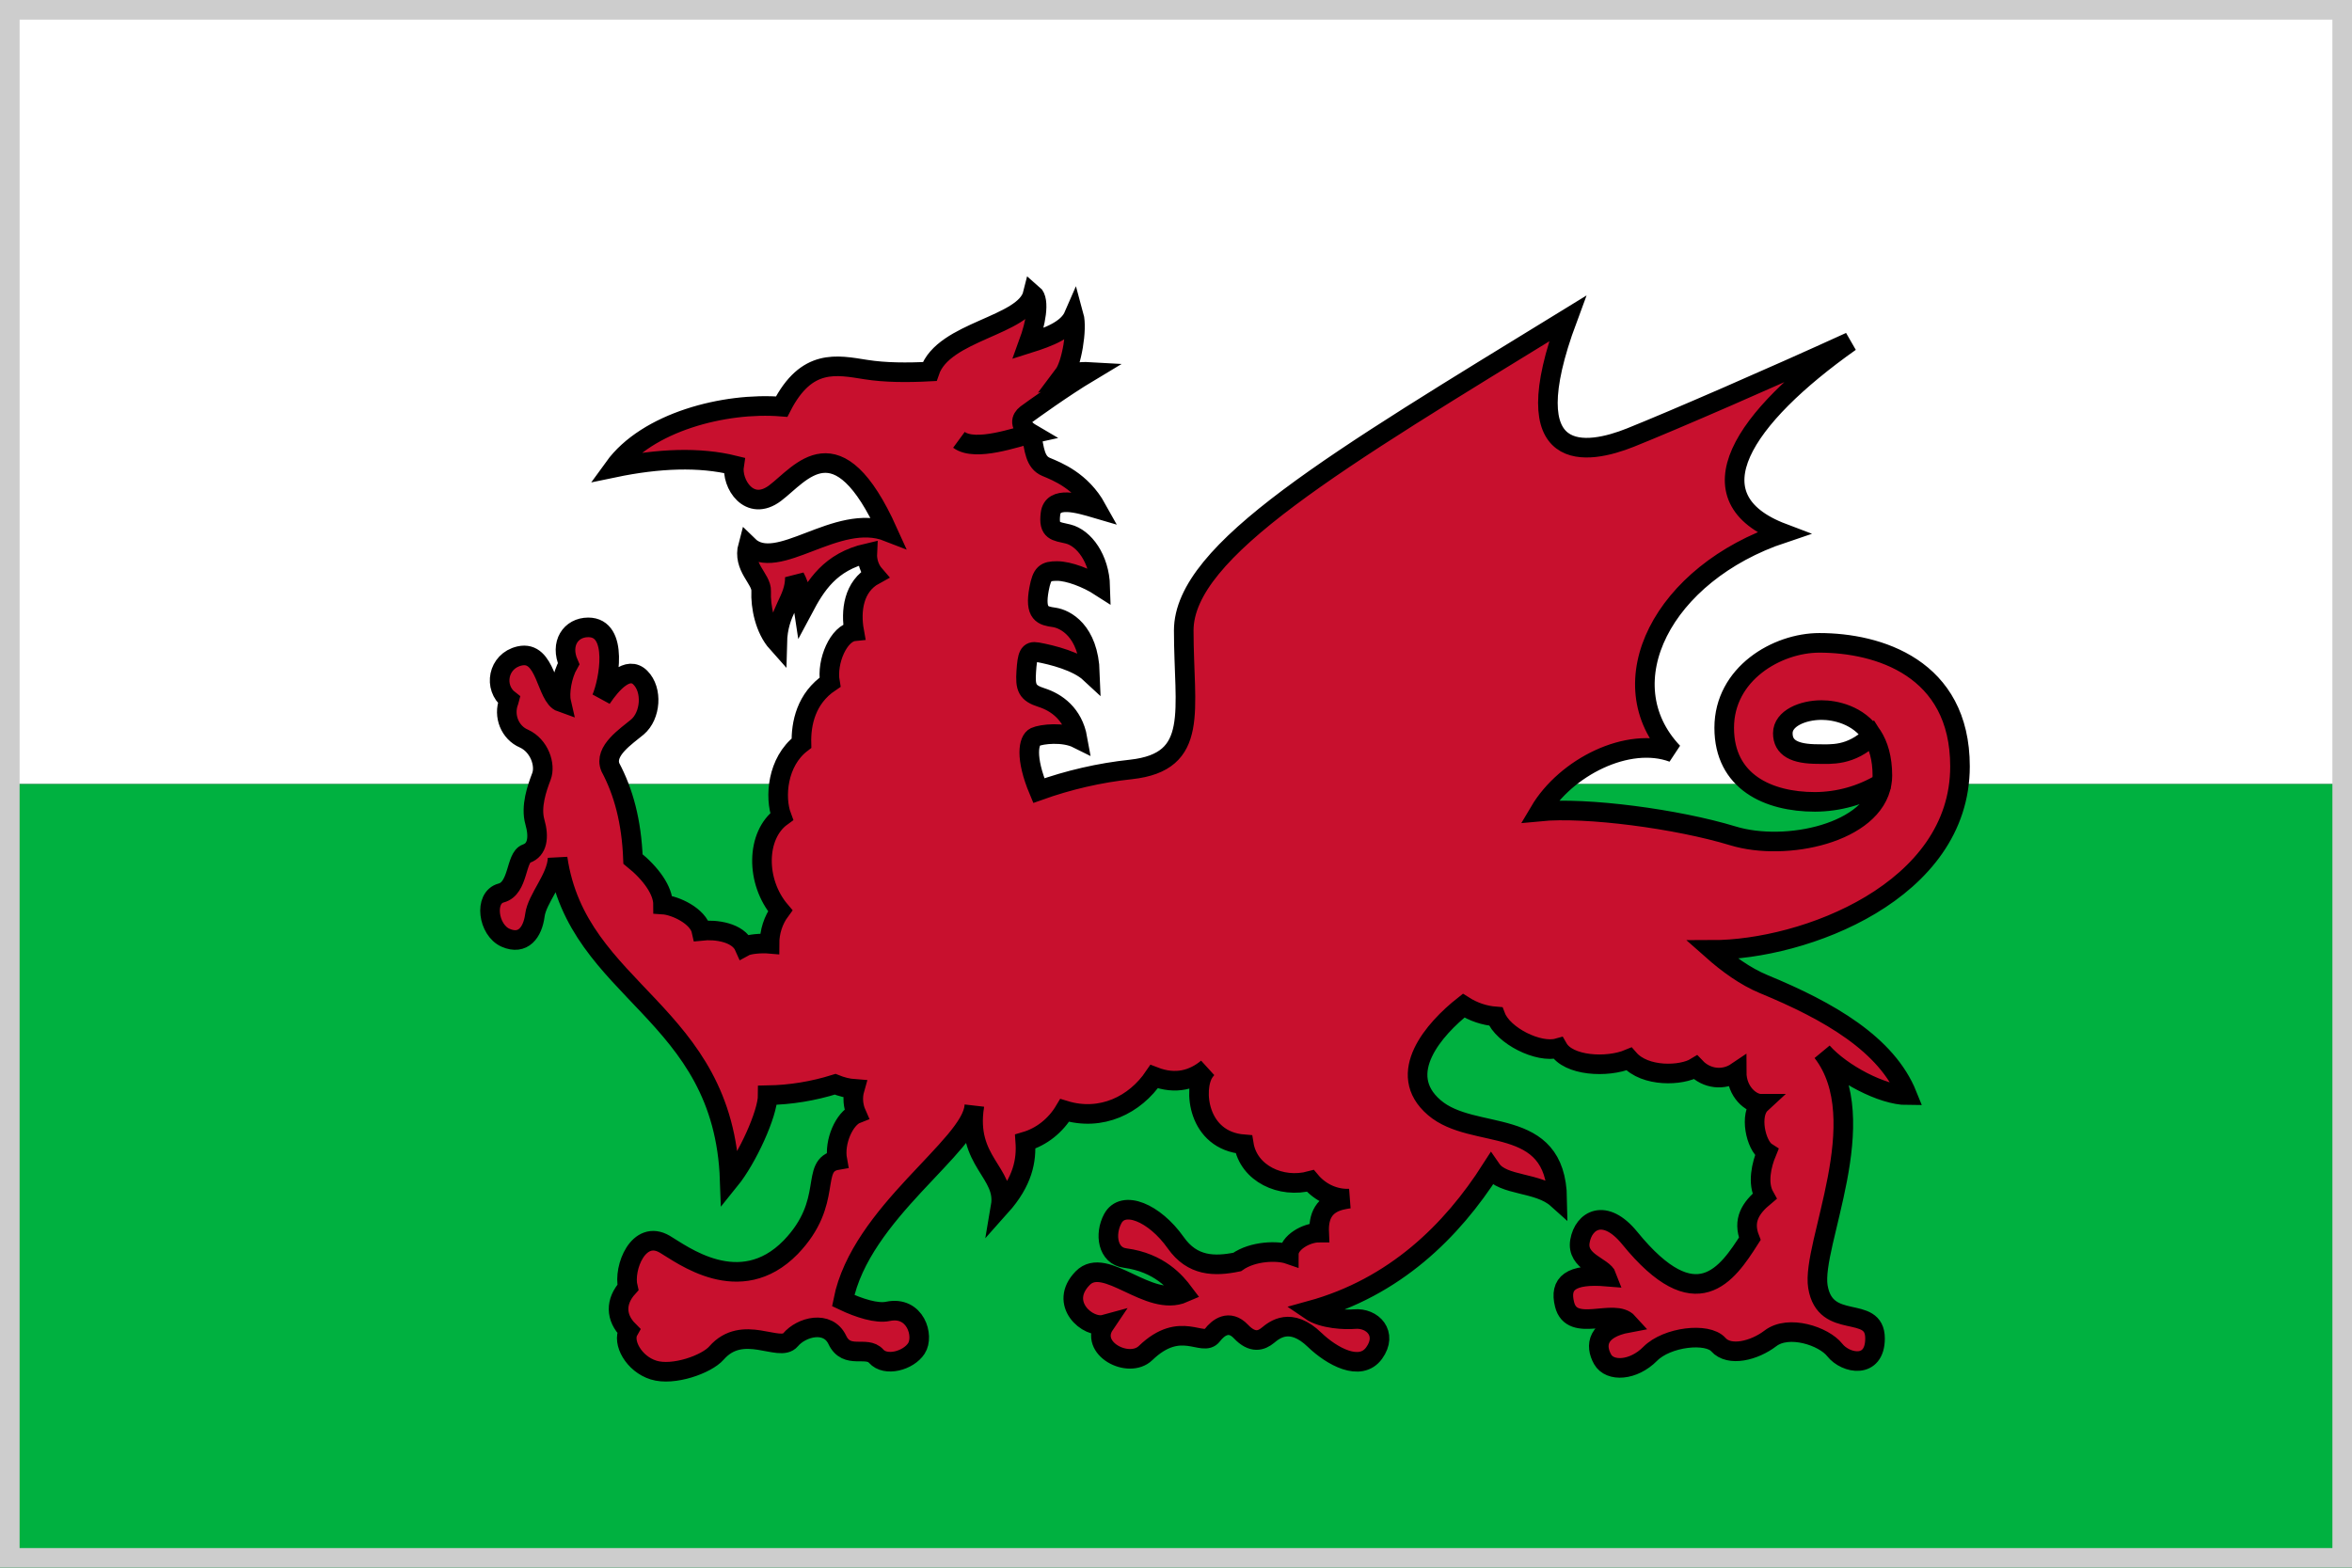
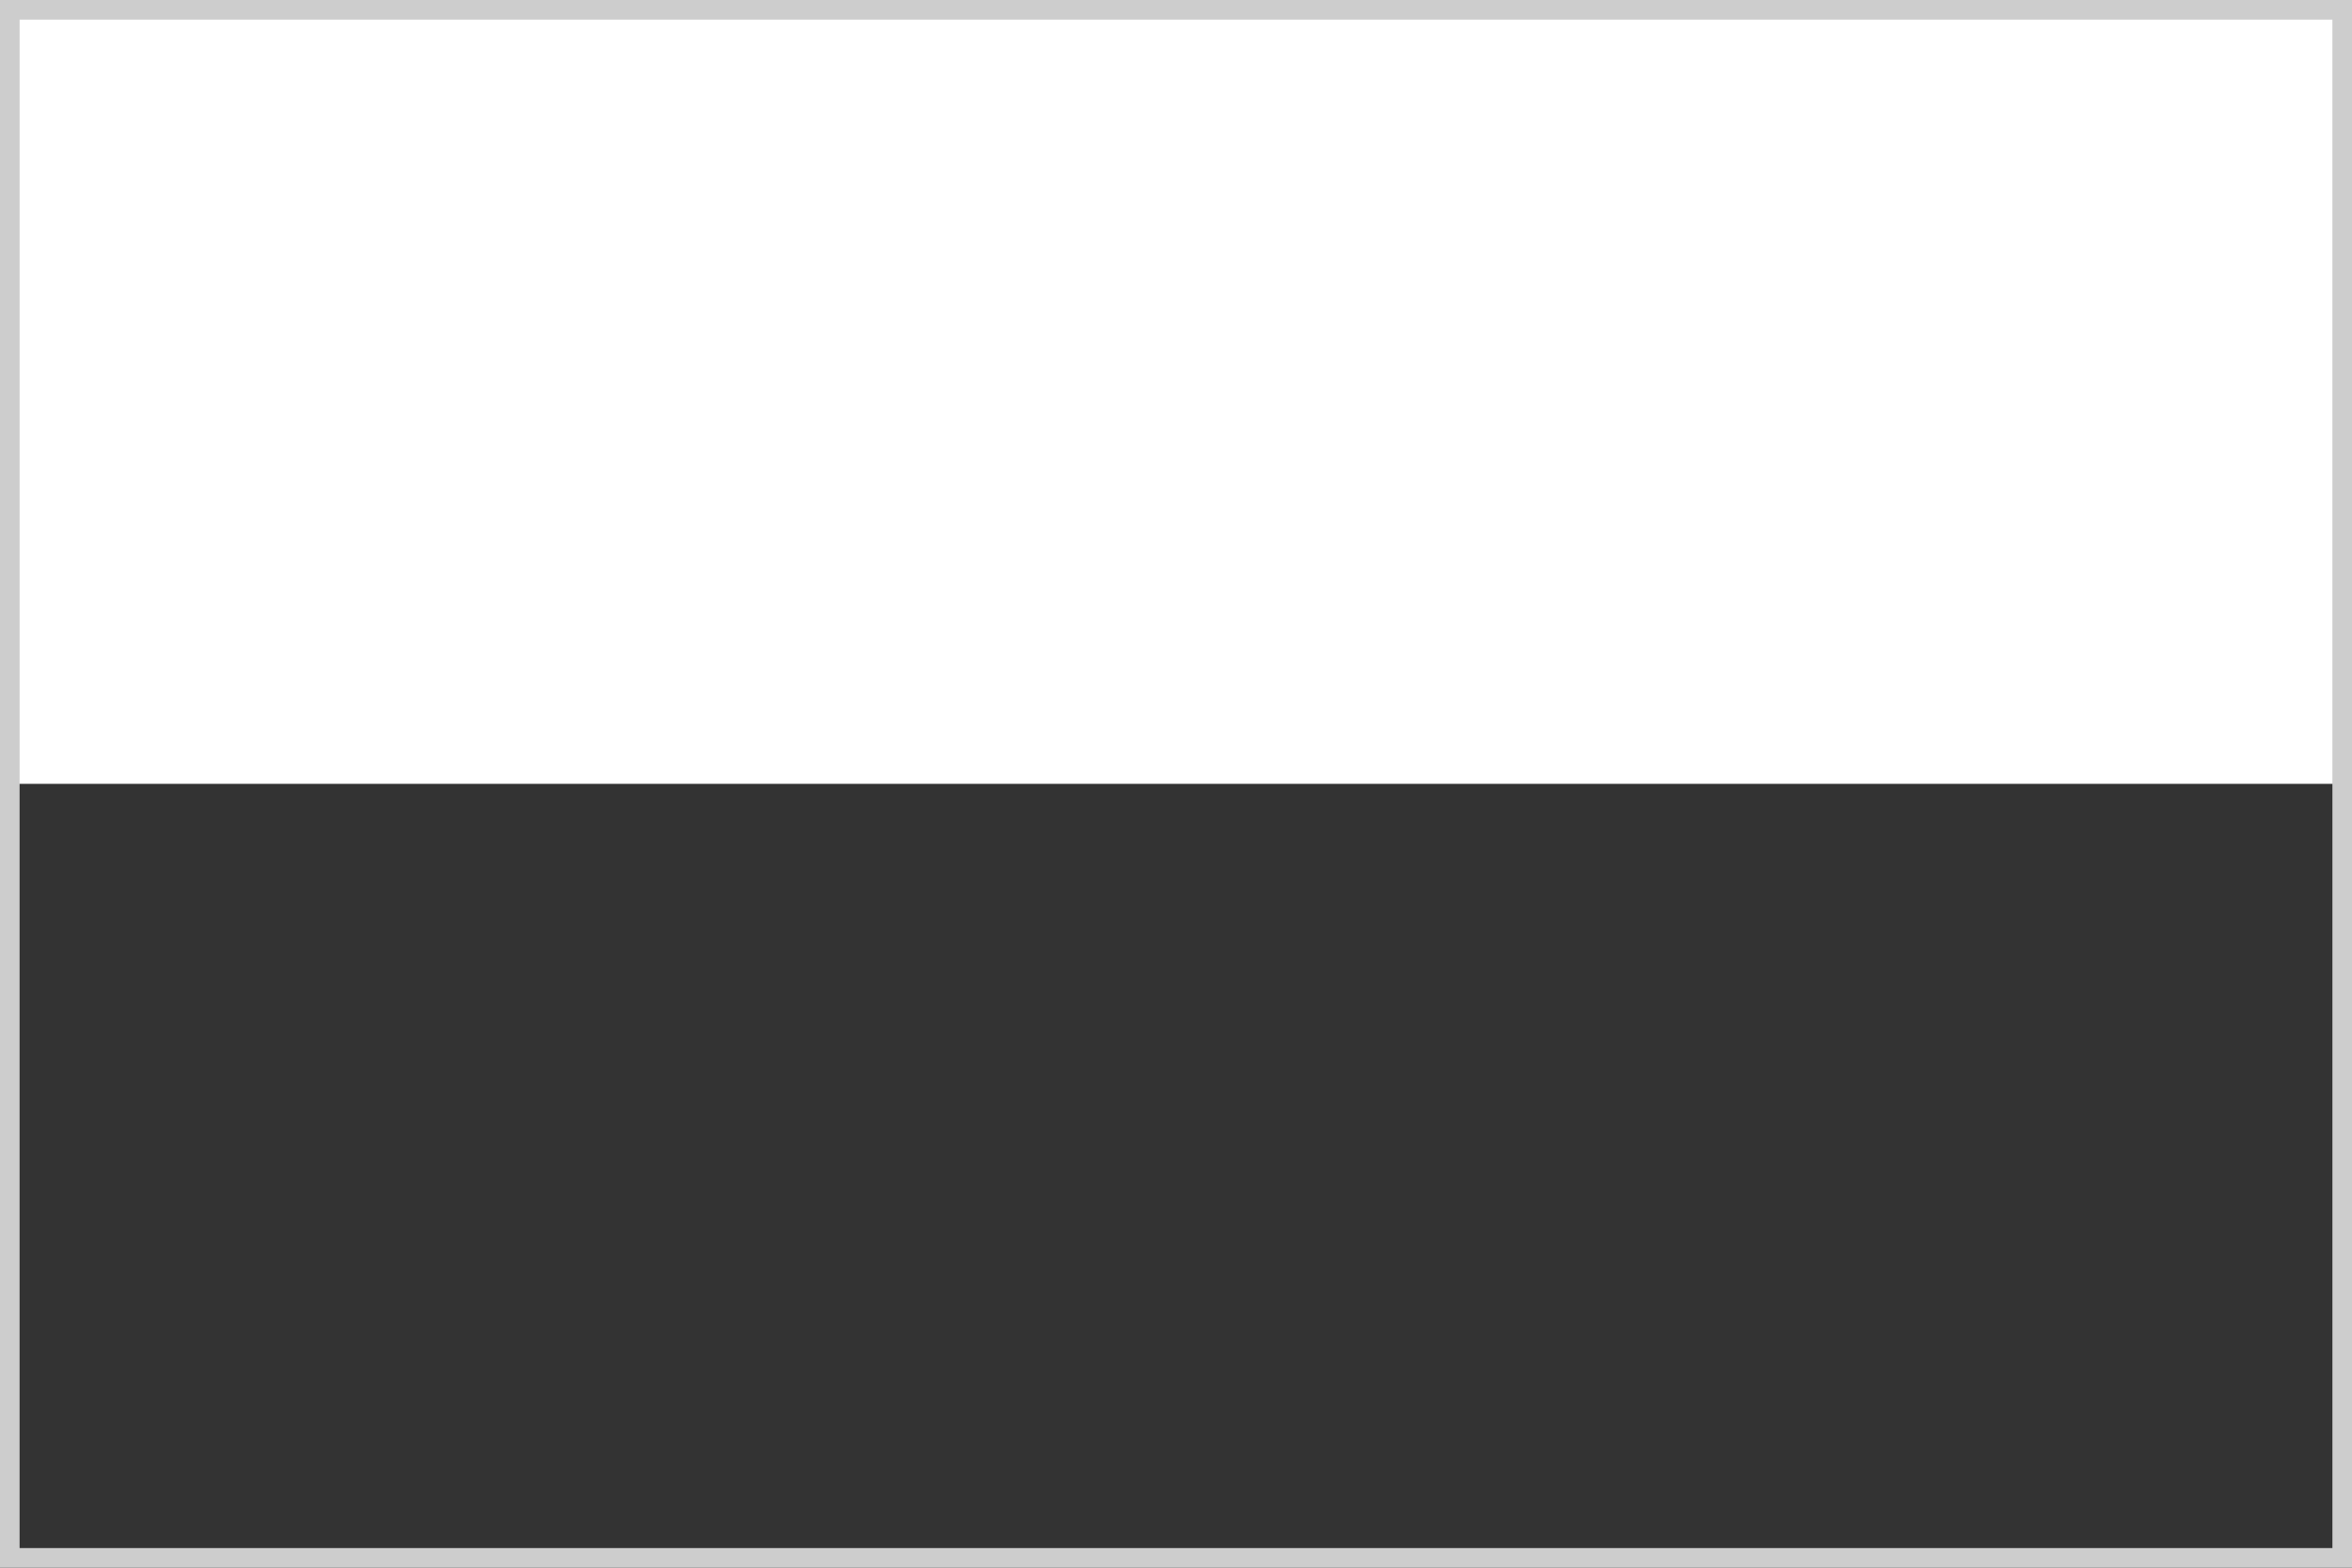
<svg xmlns="http://www.w3.org/2000/svg" width="24px" height="16px" viewBox="0 0 24 16" version="1.1">
  <rect x="0" y="0" width="24" height="16" fill="#333333" stroke="none" />
  <title>Welsh 24</title>
  <g id="Flag-Icon" stroke="none" stroke-width="1" fill="none" fill-rule="evenodd">
    <g id="Welsh-Small" transform="translate(-26, -24)">
      <g id="Welsh-24" transform="translate(26, 24)">
        <g id="Group-2-Copy">
-           <rect id="Green-Rect" fill="#00B140" x="0" y="8" width="24" height="8" />
          <rect id="White-Rect" fill="#FFFFFF" x="0" y="0" width="24" height="8" />
        </g>
        <rect id="Border" stroke="#CDCDCD" stroke-width="0.2" x="0.1" y="0.1" width="23.8" height="15.8" />
-         <path d="M10.524,4.426 C10.554,4.591 10.562,4.718 10.674,4.765 C10.786,4.812 11.033,4.907 11.19,5.19 C11.003,5.135 10.741,5.056 10.719,5.245 C10.697,5.425 10.772,5.42 10.898,5.45 C11.062,5.49 11.219,5.702 11.227,5.986 C11.092,5.899 10.906,5.828 10.786,5.828 C10.666,5.828 10.633,5.852 10.603,6.01 C10.554,6.269 10.644,6.285 10.756,6.301 C10.868,6.317 11.107,6.435 11.122,6.868 C10.995,6.75 10.74,6.684 10.584,6.656 C10.498,6.64 10.483,6.687 10.472,6.853 C10.461,7.018 10.48,7.073 10.629,7.12 C10.779,7.168 10.95,7.286 10.995,7.538 C10.853,7.467 10.629,7.491 10.562,7.522 C10.495,7.554 10.458,7.73 10.6,8.069 C10.905,7.96 11.221,7.887 11.541,7.853 C12.247,7.775 12.079,7.254 12.079,6.435 C12.079,5.616 13.633,4.702 15.995,3.252 C15.427,4.781 16.204,4.639 16.637,4.466 C17.071,4.292 18.087,3.851 18.879,3.489 C17.788,4.261 17.235,5.08 18.192,5.442 C16.966,5.852 16.398,6.971 17.071,7.68 C16.612,7.509 15.976,7.832 15.71,8.282 C16.188,8.235 17.115,8.358 17.683,8.531 C18.224,8.696 19.117,8.503 19.201,7.994 C19.206,7.968 19.208,7.942 19.208,7.916 C19.208,7.739 19.167,7.605 19.104,7.508 C18.965,7.293 18.721,7.247 18.588,7.247 C18.393,7.247 18.192,7.333 18.192,7.483 C18.192,7.633 18.311,7.696 18.55,7.696 C18.681,7.696 18.883,7.72 19.104,7.508 C19.167,7.605 19.208,7.739 19.208,7.916 C19.208,7.942 19.205,7.968 19.201,7.993 C18.993,8.118 18.759,8.183 18.52,8.184 C18.042,8.184 17.594,7.979 17.594,7.428 C17.594,6.876 18.132,6.561 18.565,6.561 C19.163,6.561 20,6.813 20,7.822 C20,9.098 18.413,9.695 17.471,9.695 C17.629,9.835 17.807,9.965 17.997,10.044 C18.664,10.319 19.253,10.658 19.462,11.178 C19.208,11.178 18.789,10.957 18.595,10.737 C19.133,11.43 18.481,12.706 18.55,13.132 C18.625,13.589 19.133,13.305 19.133,13.66 C19.133,13.975 18.834,13.92 18.722,13.778 C18.61,13.636 18.251,13.517 18.065,13.66 C17.9,13.786 17.646,13.849 17.534,13.723 C17.422,13.597 17.011,13.644 16.839,13.817 C16.667,13.991 16.427,14.004 16.353,13.873 C16.274,13.732 16.295,13.56 16.614,13.501 C16.472,13.343 16.039,13.612 15.965,13.313 C15.911,13.098 16.025,12.998 16.398,13.029 C16.361,12.927 16.084,12.88 16.122,12.667 C16.159,12.454 16.375,12.323 16.63,12.636 C17.31,13.471 17.624,13.006 17.855,12.643 C17.781,12.454 17.863,12.328 18.005,12.21 C17.93,12.076 17.975,11.887 18.027,11.761 C17.915,11.69 17.848,11.375 17.967,11.265 C17.87,11.265 17.721,11.146 17.721,10.942 C17.588,11.032 17.414,11.012 17.302,10.894 C17.16,10.981 16.787,10.997 16.622,10.808 C16.398,10.902 16.002,10.879 15.898,10.697 C15.7,10.753 15.337,10.571 15.262,10.374 C15.146,10.365 15.034,10.327 14.935,10.264 C14.636,10.5 14.231,10.957 14.635,11.304 C15.038,11.651 15.875,11.367 15.89,12.234 C15.696,12.06 15.337,12.108 15.217,11.934 C14.814,12.565 14.231,13.14 13.372,13.376 C13.499,13.463 13.73,13.471 13.82,13.463 C14.006,13.446 14.164,13.612 14.022,13.809 C13.88,14.006 13.588,13.841 13.416,13.676 C13.169,13.437 13.005,13.573 12.938,13.628 C12.871,13.683 12.781,13.715 12.662,13.589 C12.542,13.463 12.43,13.549 12.37,13.628 C12.273,13.756 12.049,13.463 11.69,13.809 C11.518,13.976 11.107,13.762 11.272,13.518 C11.1,13.565 10.796,13.302 11.048,13.045 C11.279,12.809 11.72,13.352 12.079,13.195 C11.998,13.087 11.83,12.886 11.481,12.84 C11.302,12.817 11.27,12.597 11.354,12.439 C11.459,12.242 11.78,12.376 11.997,12.683 C12.167,12.925 12.393,12.927 12.624,12.88 C12.787,12.765 13.039,12.762 13.151,12.801 C13.151,12.683 13.327,12.58 13.461,12.58 C13.454,12.423 13.499,12.281 13.715,12.242 C13.733,12.238 13.752,12.235 13.771,12.233 C13.619,12.24 13.472,12.173 13.371,12.052 C13.072,12.133 12.74,11.977 12.692,11.679 C12.219,11.642 12.172,11.114 12.288,10.942 C12.298,10.927 12.308,10.914 12.32,10.902 C12.179,11.019 11.999,11.074 11.777,10.988 C11.581,11.278 11.237,11.447 10.864,11.333 C10.772,11.488 10.629,11.602 10.462,11.651 C10.476,11.842 10.438,12.058 10.211,12.312 C10.27,11.966 9.852,11.856 9.942,11.288 C9.912,11.698 8.783,12.376 8.604,13.274 C8.768,13.352 8.948,13.408 9.06,13.384 C9.342,13.325 9.433,13.636 9.351,13.762 C9.269,13.888 9.037,13.951 8.94,13.841 C8.843,13.731 8.641,13.88 8.544,13.675 C8.447,13.471 8.178,13.542 8.066,13.675 C7.954,13.809 7.58,13.502 7.311,13.809 C7.211,13.924 6.87,14.046 6.669,13.983 C6.467,13.92 6.347,13.699 6.414,13.581 C6.28,13.447 6.278,13.283 6.407,13.14 C6.358,12.939 6.517,12.542 6.784,12.699 C6.953,12.797 7.548,13.262 8.068,12.73 C8.518,12.263 8.256,11.889 8.544,11.84 C8.509,11.65 8.619,11.414 8.739,11.367 C8.704,11.288 8.697,11.198 8.721,11.114 C8.653,11.109 8.586,11.092 8.522,11.066 C8.299,11.136 8.067,11.174 7.834,11.178 C7.834,11.367 7.625,11.824 7.446,12.045 C7.386,10.311 5.891,10.138 5.69,8.759 C5.682,8.964 5.48,9.169 5.458,9.342 C5.435,9.516 5.338,9.649 5.159,9.571 C4.98,9.492 4.935,9.161 5.114,9.114 C5.294,9.066 5.26,8.751 5.372,8.712 C5.484,8.673 5.503,8.546 5.458,8.389 C5.413,8.231 5.48,8.042 5.525,7.924 C5.57,7.806 5.503,7.609 5.346,7.538 C5.203,7.477 5.134,7.306 5.192,7.156 C5.193,7.152 5.195,7.148 5.196,7.144 C5.032,7.018 5.079,6.746 5.301,6.695 C5.577,6.632 5.57,7.113 5.727,7.168 C5.705,7.073 5.734,6.892 5.802,6.774 C5.712,6.569 5.824,6.403 6.003,6.403 C6.317,6.403 6.213,6.955 6.138,7.128 C6.243,6.971 6.407,6.79 6.534,6.916 C6.661,7.042 6.64,7.305 6.504,7.42 C6.392,7.514 6.16,7.664 6.228,7.83 C6.362,8.082 6.444,8.381 6.459,8.767 C6.646,8.917 6.766,9.09 6.766,9.232 C6.889,9.24 7.125,9.348 7.158,9.5 C7.307,9.484 7.531,9.516 7.595,9.661 C7.644,9.634 7.773,9.625 7.852,9.632 C7.852,9.51 7.89,9.391 7.961,9.295 C7.707,8.996 7.715,8.523 7.976,8.334 C7.902,8.137 7.931,7.774 8.178,7.585 C8.173,7.388 8.223,7.128 8.469,6.963 C8.432,6.75 8.559,6.459 8.716,6.443 C8.679,6.238 8.707,5.985 8.924,5.867 C8.872,5.807 8.846,5.727 8.85,5.646 C8.47,5.733 8.322,5.978 8.2,6.207 C8.186,6.112 8.163,5.986 8.111,5.891 C8.111,6.136 7.939,6.222 7.931,6.561 C7.804,6.419 7.76,6.191 7.767,6.033 C7.773,5.907 7.573,5.789 7.633,5.568 C7.931,5.86 8.537,5.222 9.06,5.427 C8.544,4.284 8.171,4.836 7.909,5.033 C7.647,5.23 7.461,4.938 7.491,4.749 C7.139,4.662 6.721,4.678 6.265,4.773 C6.601,4.308 7.393,4.103 7.976,4.15 C8.23,3.654 8.537,3.725 8.836,3.772 C9.031,3.803 9.259,3.804 9.486,3.792 C9.628,3.374 10.457,3.331 10.539,3 C10.614,3.063 10.569,3.3 10.494,3.505 C10.71,3.437 10.896,3.364 10.958,3.221 C10.995,3.355 10.936,3.717 10.853,3.827 C10.938,3.802 11.027,3.791 11.115,3.796 C10.853,3.953 10.525,4.19 10.472,4.229 C10.42,4.268 10.39,4.347 10.525,4.426 C10.375,4.458 9.957,4.615 9.785,4.489" id="Path-Copy" stroke="#000000" stroke-width="0.2" fill="#C8102E" fill-rule="nonzero" />
      </g>
    </g>
  </g>
</svg>